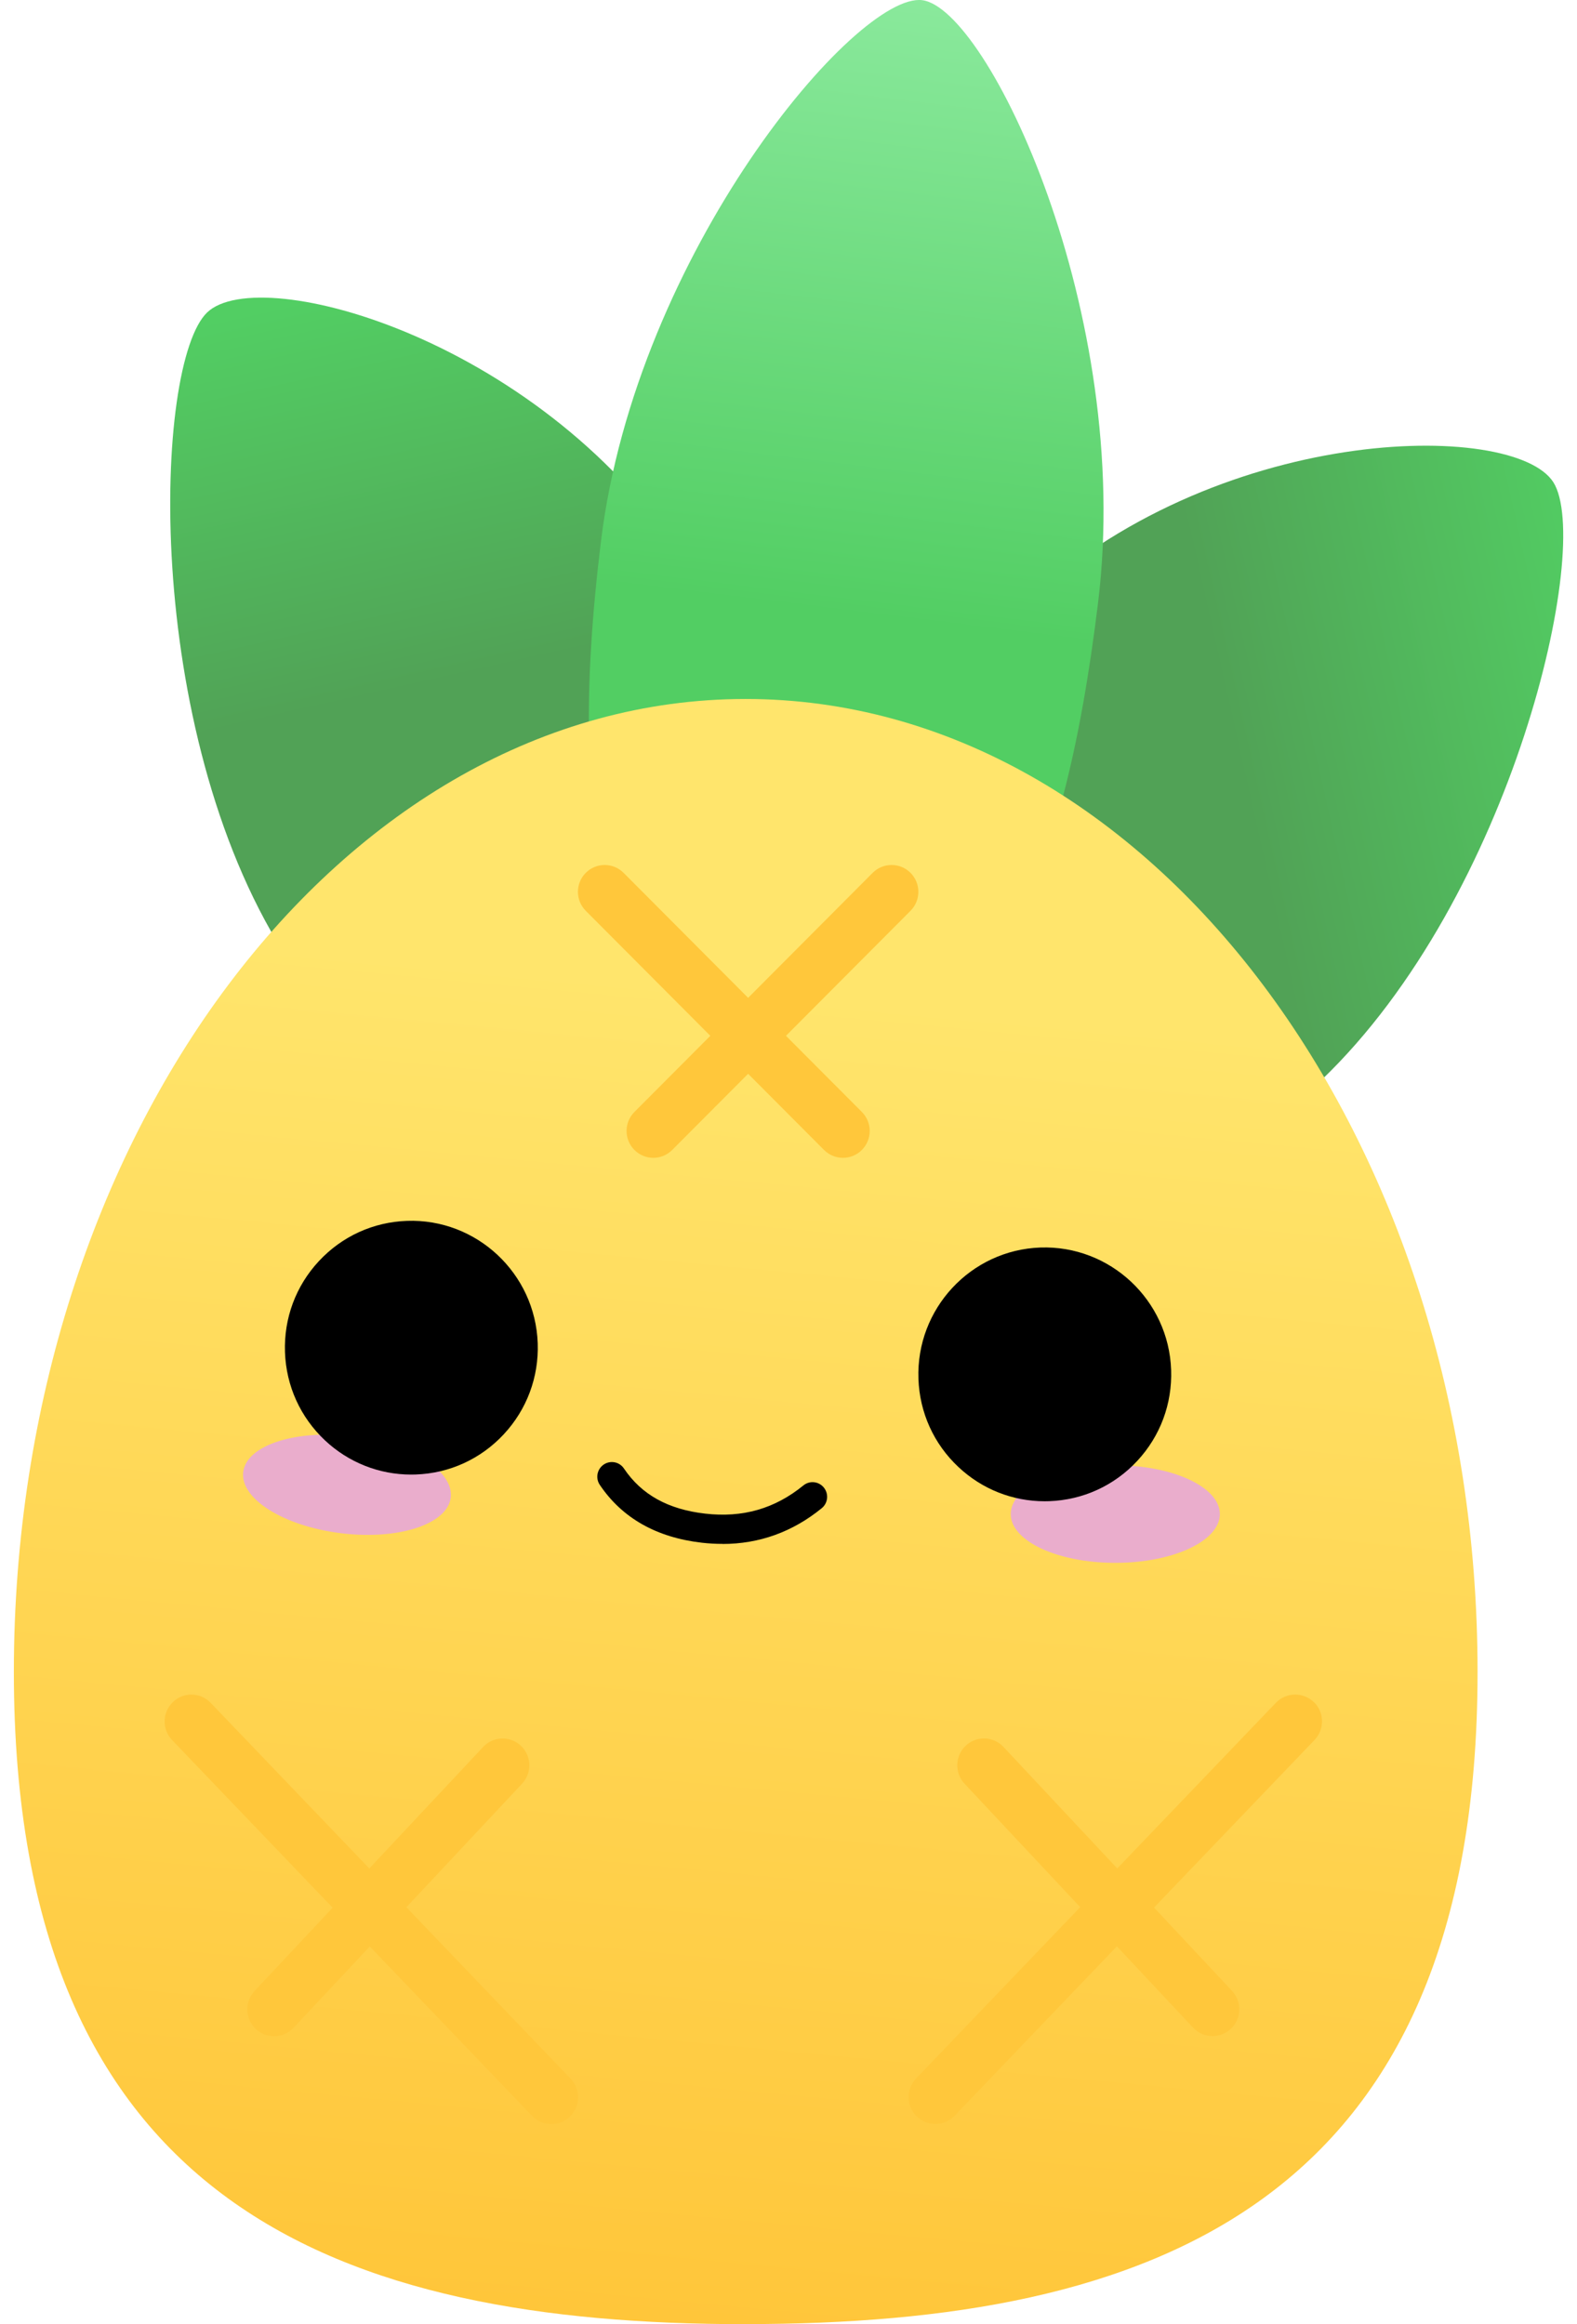
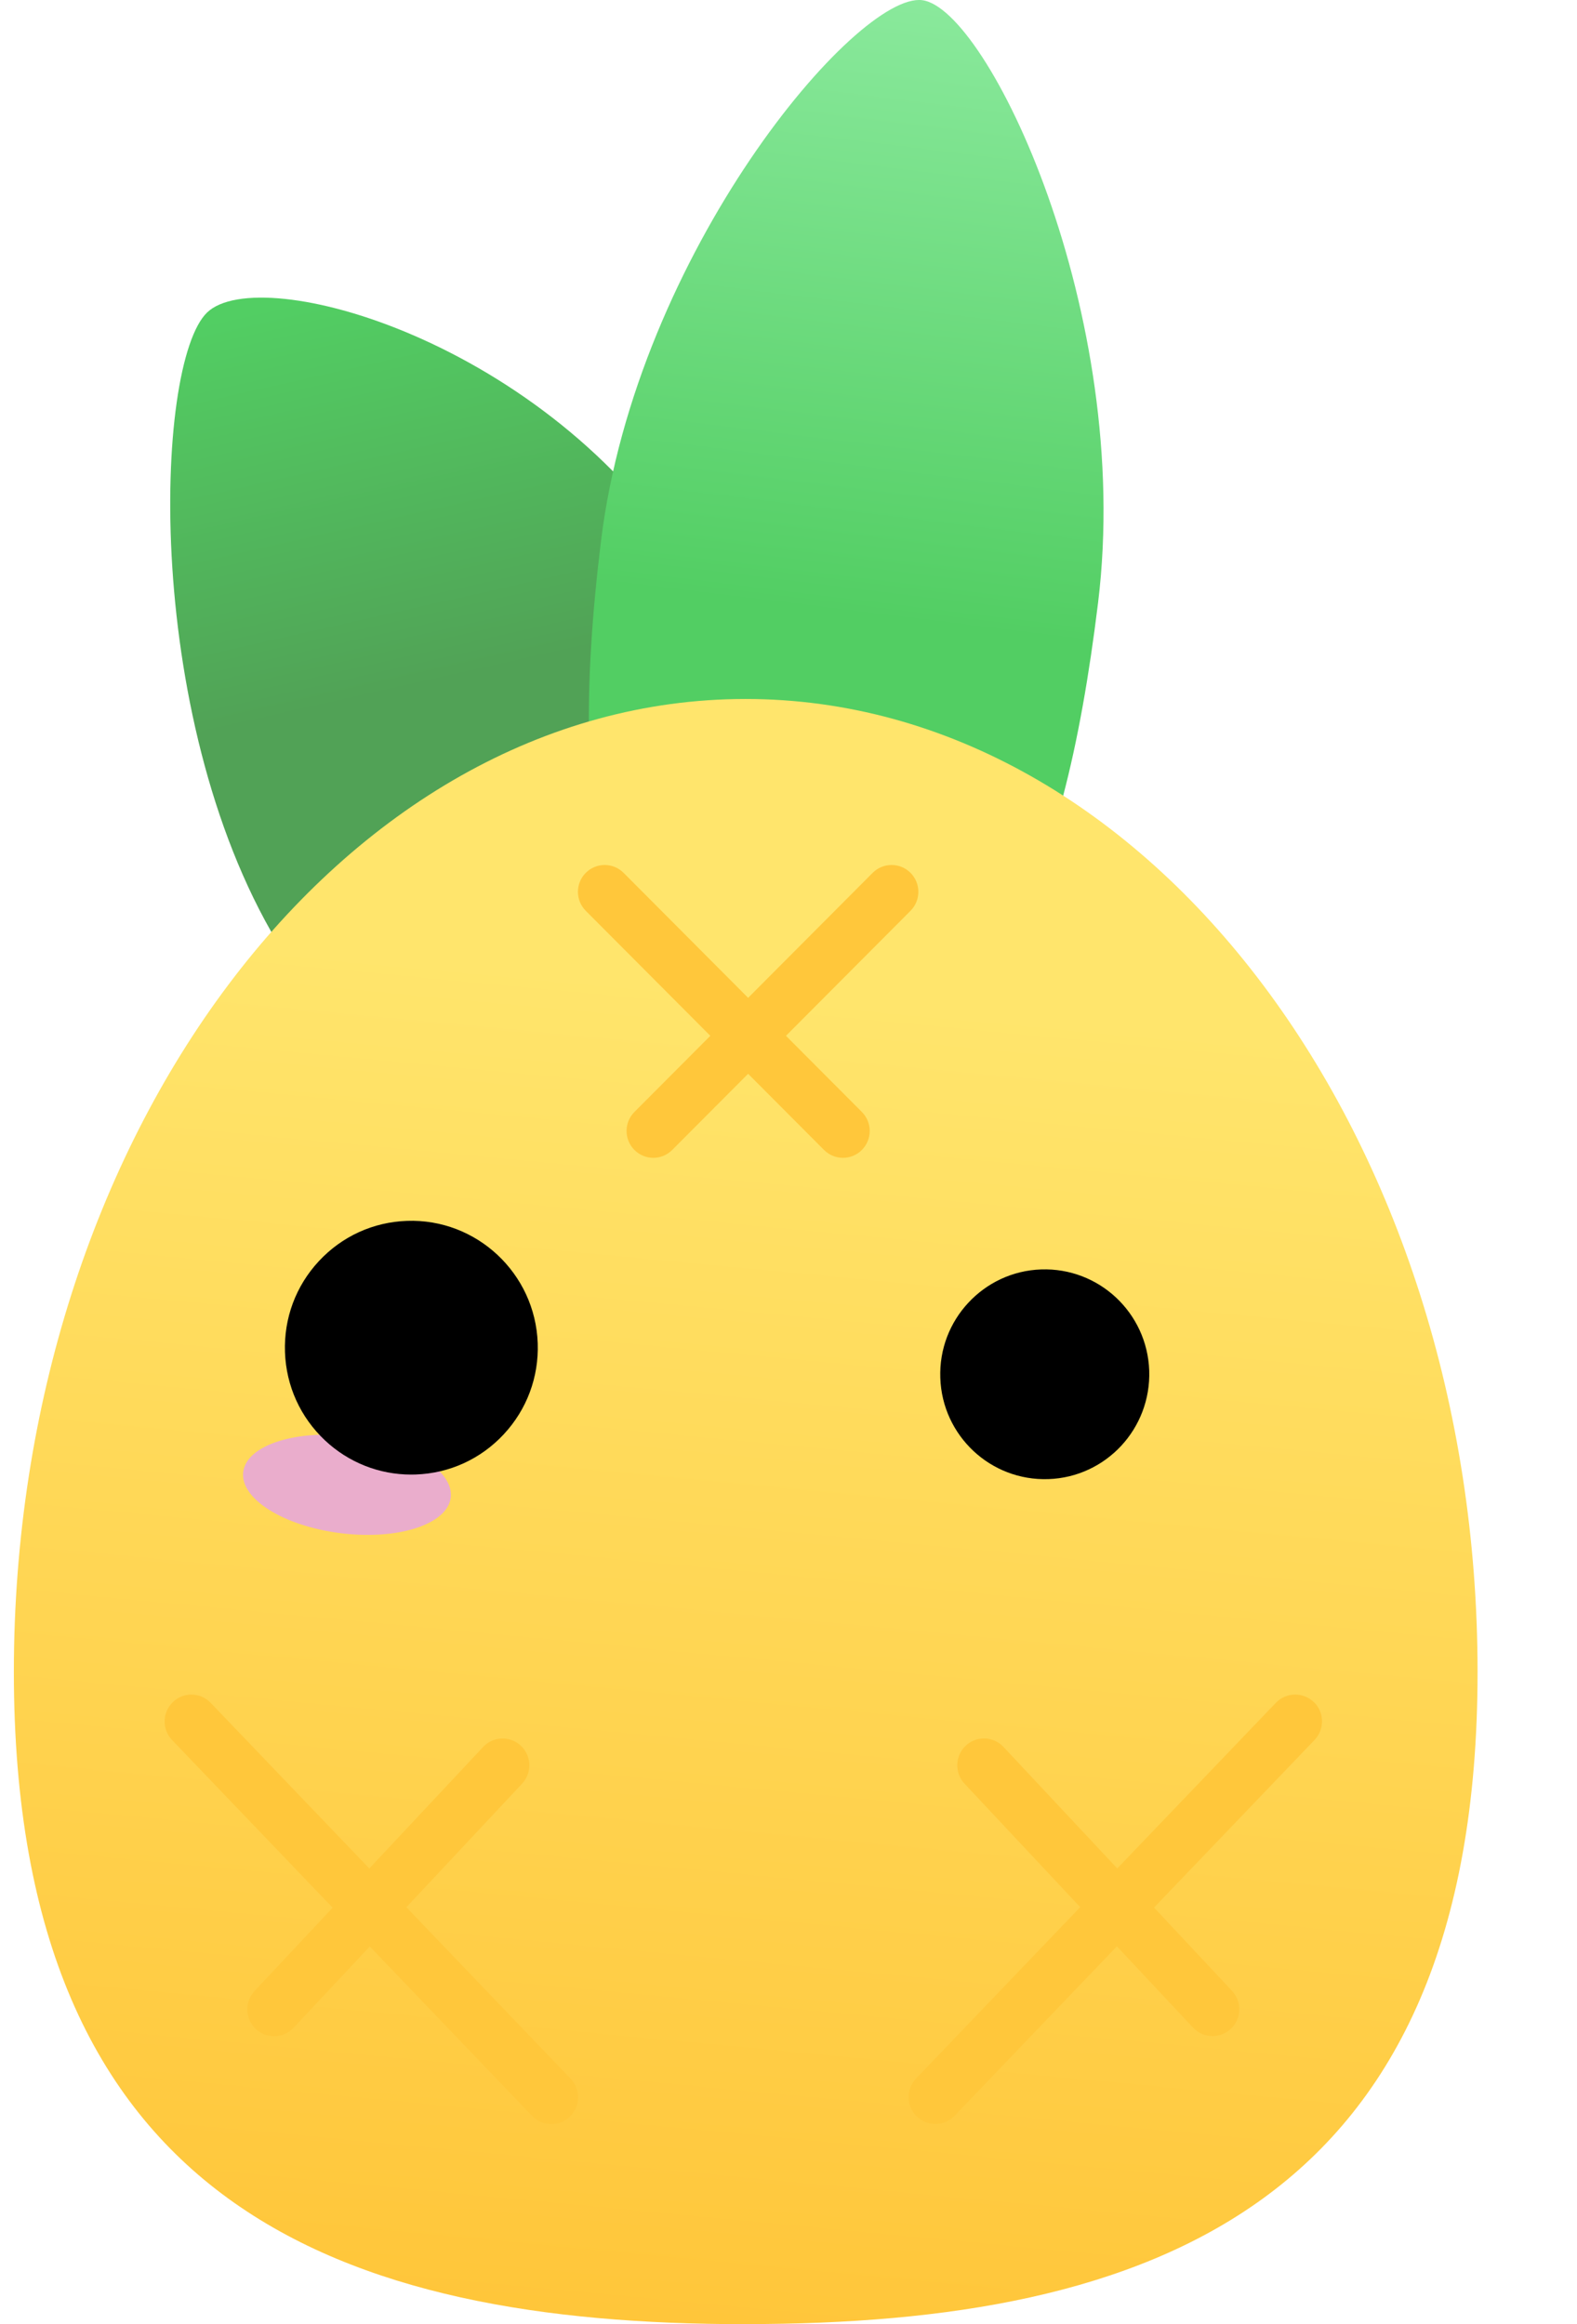
<svg xmlns="http://www.w3.org/2000/svg" width="38" height="56" viewBox="0 0 38 56" fill="none">
  <g clip-path="url(#clip0_529_9704)">
    <path fill-rule="evenodd" clip-rule="evenodd" d="M17.395 27.151C21.177 23.535 20.022 19.063 16.599 13.645C13.175 8.226 6.279 6.298 4.992 7.528C3.706 8.758 3.421 17.55 6.846 22.968C10.271 28.387 13.613 30.767 17.395 27.151Z" fill="url(#paint0_linear_529_9704)" />
-     <path fill-rule="evenodd" clip-rule="evenodd" d="M20.666 27.65C23.464 32.076 27.203 30.458 31.833 26.032C36.463 21.606 38.382 13.126 37.431 11.621C36.479 10.116 29.248 10.191 24.619 14.617C19.989 19.043 17.868 23.224 20.666 27.65Z" fill="url(#paint1_linear_529_9704)" />
    <path fill-rule="evenodd" clip-rule="evenodd" d="M19.136 25.215C23.781 25.787 25.608 21.48 26.46 14.519C27.312 7.557 23.8 0.198 22.22 0.004C20.641 -0.19 15.333 6.081 14.481 13.043C13.629 20.004 14.49 24.642 19.136 25.215Z" fill="url(#paint2_linear_529_9704)" />
    <path fill-rule="evenodd" clip-rule="evenodd" d="M17.965 55.999C27.705 55.999 35.604 53.16 35.604 40.283C35.604 27.407 27.705 16.842 17.965 16.842C8.226 16.842 0.334 27.409 0.334 40.285C0.334 53.161 8.226 56.001 17.965 56.001V55.999Z" fill="url(#paint3_linear_529_9704)" />
-     <path d="M26.875 37.657C28.266 37.657 29.394 37.131 29.394 36.482C29.394 35.832 28.266 35.306 26.875 35.306C25.483 35.306 24.355 35.832 24.355 36.482C24.355 37.131 25.483 37.657 26.875 37.657Z" fill="#EAADCC" />
    <path d="M10.861 36.084C10.94 35.439 9.884 34.779 8.503 34.609C7.122 34.438 5.938 34.823 5.86 35.468C5.781 36.112 6.836 36.773 8.217 36.943C9.598 37.113 10.782 36.728 10.861 36.084Z" fill="#EAADCC" />
-     <path d="M17.407 37.2C17.245 37.2 17.081 37.191 16.913 37.172C15.818 37.046 14.991 36.577 14.453 35.778C14.344 35.617 14.387 35.397 14.548 35.288C14.708 35.18 14.927 35.222 15.035 35.384C15.458 36.013 16.098 36.369 16.992 36.471C17.895 36.575 18.67 36.353 19.358 35.792C19.509 35.668 19.729 35.692 19.852 35.843C19.974 35.995 19.952 36.217 19.801 36.34C19.098 36.913 18.294 37.202 17.406 37.202L17.407 37.2Z" fill="black" />
    <path fill-rule="evenodd" clip-rule="evenodd" d="M9.823 29.944C10.518 29.919 11.158 30.18 11.629 30.621C12.1 31.062 12.405 31.684 12.428 32.382C12.451 33.079 12.192 33.721 11.753 34.194C11.314 34.666 10.694 34.972 9.999 34.996C9.304 35.019 8.664 34.759 8.193 34.318C7.722 33.877 7.417 33.255 7.394 32.558C7.371 31.861 7.63 31.219 8.069 30.746C8.508 30.273 9.128 29.968 9.823 29.944Z" fill="black" />
-     <path fill-rule="evenodd" clip-rule="evenodd" d="M9.954 32.059C9.939 31.605 9.558 31.249 9.106 31.265C8.654 31.28 8.299 31.663 8.315 32.117C8.331 32.57 8.711 32.927 9.163 32.91C9.616 32.894 9.971 32.513 9.954 32.059Z" fill="black" />
    <path fill-rule="evenodd" clip-rule="evenodd" d="M25.087 30.587C25.782 30.563 26.422 30.824 26.893 31.265C27.364 31.706 27.668 32.328 27.692 33.025C27.715 33.722 27.456 34.364 27.017 34.837C26.577 35.31 25.957 35.616 25.263 35.639C24.568 35.663 23.928 35.403 23.457 34.962C22.986 34.521 22.681 33.899 22.658 33.202C22.633 32.504 22.893 31.862 23.333 31.39C23.772 30.917 24.392 30.611 25.087 30.587Z" fill="black" />
    <path fill-rule="evenodd" clip-rule="evenodd" d="M9.806 29.417C8.993 29.445 8.239 29.79 7.684 30.387C7.128 30.984 6.839 31.763 6.867 32.579C6.895 33.395 7.239 34.151 7.834 34.709C8.402 35.24 9.136 35.53 9.909 35.53C9.945 35.53 9.982 35.53 10.018 35.528C10.831 35.5 11.585 35.155 12.14 34.558C12.695 33.961 12.985 33.182 12.957 32.366C12.898 30.681 11.484 29.358 9.806 29.417ZM11.903 32.403C11.922 32.936 11.732 33.446 11.369 33.836C11.006 34.226 10.514 34.452 9.982 34.471C8.884 34.51 7.96 33.644 7.922 32.542C7.903 32.009 8.093 31.499 8.456 31.109C8.819 30.719 9.311 30.493 9.843 30.474C9.867 30.474 9.89 30.473 9.914 30.473C10.98 30.473 11.866 31.324 11.903 32.403Z" fill="black" />
-     <path fill-rule="evenodd" clip-rule="evenodd" d="M28.22 33.009C28.162 31.323 26.746 30.002 25.07 30.059C23.39 30.118 22.072 31.536 22.131 33.221C22.159 34.038 22.502 34.794 23.098 35.351C23.666 35.883 24.399 36.173 25.173 36.173C25.209 36.173 25.245 36.173 25.282 36.171C26.095 36.142 26.848 35.798 27.404 35.2C27.959 34.603 28.248 33.825 28.22 33.009ZM27.166 33.046C27.204 34.148 26.342 35.076 25.244 35.114C24.147 35.15 23.223 34.287 23.184 33.185C23.165 32.651 23.355 32.142 23.718 31.752C24.082 31.361 24.574 31.135 25.106 31.117C25.129 31.117 25.154 31.115 25.177 31.115C25.684 31.115 26.163 31.305 26.534 31.653C26.923 32.017 27.148 32.511 27.167 33.045L27.166 33.046Z" fill="black" />
    <path fill-rule="evenodd" clip-rule="evenodd" d="M24.372 31.906C23.919 31.921 23.564 32.303 23.581 32.757C23.596 33.211 23.977 33.567 24.429 33.551C24.881 33.534 25.236 33.154 25.22 32.7C25.205 32.246 24.824 31.889 24.372 31.906Z" fill="black" />
    <path d="M9.793 45.954L12.58 42.978C12.824 42.718 12.811 42.309 12.552 42.064C12.293 41.82 11.885 41.833 11.642 42.093L8.899 45.021L5.076 41.03C4.83 40.772 4.421 40.764 4.165 41.012C3.908 41.26 3.9 41.669 4.147 41.927L8.015 45.966L6.134 47.974C5.891 48.234 5.904 48.644 6.162 48.888C6.287 49.006 6.446 49.063 6.604 49.063C6.775 49.063 6.948 48.995 7.074 48.86L8.91 46.9L12.819 50.981C12.946 51.113 13.114 51.18 13.284 51.18C13.454 51.18 13.605 51.12 13.731 51C13.988 50.752 13.996 50.343 13.748 50.085L9.794 45.957L9.793 45.954Z" fill="#FFC73B" />
-     <path d="M31.656 41.011C31.399 40.764 30.991 40.772 30.744 41.029L26.922 45.02L24.18 42.092C23.936 41.831 23.529 41.819 23.27 42.063C23.011 42.308 22.998 42.717 23.241 42.977L26.029 45.953L22.074 50.082C21.828 50.34 21.835 50.749 22.092 50.997C22.217 51.117 22.378 51.177 22.538 51.177C22.707 51.177 22.877 51.11 23.004 50.978L26.913 46.897L28.749 48.857C28.875 48.992 29.046 49.06 29.219 49.06C29.377 49.06 29.535 49.002 29.66 48.885C29.919 48.64 29.932 48.231 29.688 47.971L27.808 45.963L31.676 41.924C31.922 41.666 31.915 41.257 31.658 41.009L31.656 41.011Z" fill="#FFC73B" />
+     <path d="M31.656 41.011C31.399 40.764 30.991 40.772 30.744 41.029L26.922 45.02L24.18 42.092C23.936 41.831 23.529 41.819 23.27 42.063C23.011 42.308 22.998 42.717 23.241 42.977L26.029 45.953L22.074 50.082C21.828 50.34 21.835 50.749 22.092 50.997C22.217 51.117 22.378 51.177 22.538 51.177C22.707 51.177 22.877 51.11 23.004 50.978L26.913 46.897L28.749 48.857C28.875 48.992 29.046 49.06 29.219 49.06C29.377 49.06 29.535 49.002 29.66 48.885C29.919 48.64 29.932 48.231 29.688 47.971L27.808 45.963L31.676 41.924C31.922 41.666 31.915 41.257 31.658 41.009Z" fill="#FFC73B" />
    <path d="M18.939 24.958L21.94 21.946C22.192 21.693 22.192 21.284 21.94 21.031C21.688 20.779 21.28 20.779 21.028 21.031L18.027 24.043L15.026 21.031C14.774 20.779 14.367 20.779 14.115 21.031C13.863 21.284 13.863 21.693 14.115 21.946L17.116 24.958L15.287 26.793C15.035 27.046 15.035 27.455 15.287 27.708C15.412 27.834 15.577 27.898 15.742 27.898C15.908 27.898 16.072 27.834 16.198 27.708L18.027 25.873L19.856 27.708C19.982 27.834 20.147 27.898 20.312 27.898C20.477 27.898 20.643 27.834 20.768 27.708C21.02 27.455 21.02 27.046 20.768 26.793L18.939 24.958Z" fill="#FFC73B" />
  </g>
  <defs>
    <linearGradient id="paint0_linear_529_9704" x1="6.269" y1="7.455" x2="8.406" y2="16.924" gradientUnits="userSpaceOnUse">
      <stop stop-color="#52CE63" />
      <stop offset="1" stop-color="#51A256" />
    </linearGradient>
    <linearGradient id="paint1_linear_529_9704" x1="38.861" y1="14.391" x2="29.419" y2="16.51" gradientUnits="userSpaceOnUse">
      <stop stop-color="#52CE63" />
      <stop offset="1" stop-color="#51A256" />
    </linearGradient>
    <linearGradient id="paint2_linear_529_9704" x1="22.151" y1="-0.062" x2="20.319" y2="14.811" gradientUnits="userSpaceOnUse">
      <stop stop-color="#8AE99C" />
      <stop offset="1" stop-color="#52CE63" />
    </linearGradient>
    <linearGradient id="paint3_linear_529_9704" x1="19.159" y1="23.886" x2="16.121" y2="55.941" gradientUnits="userSpaceOnUse">
      <stop stop-color="#FFE56C" />
      <stop offset="1" stop-color="#FFC63A" />
    </linearGradient>
    <clipPath id="clip0_529_9704">
      <rect width="37.333" height="56" fill="white" transform="translate(0.334)" />
    </clipPath>
  </defs>
</svg>